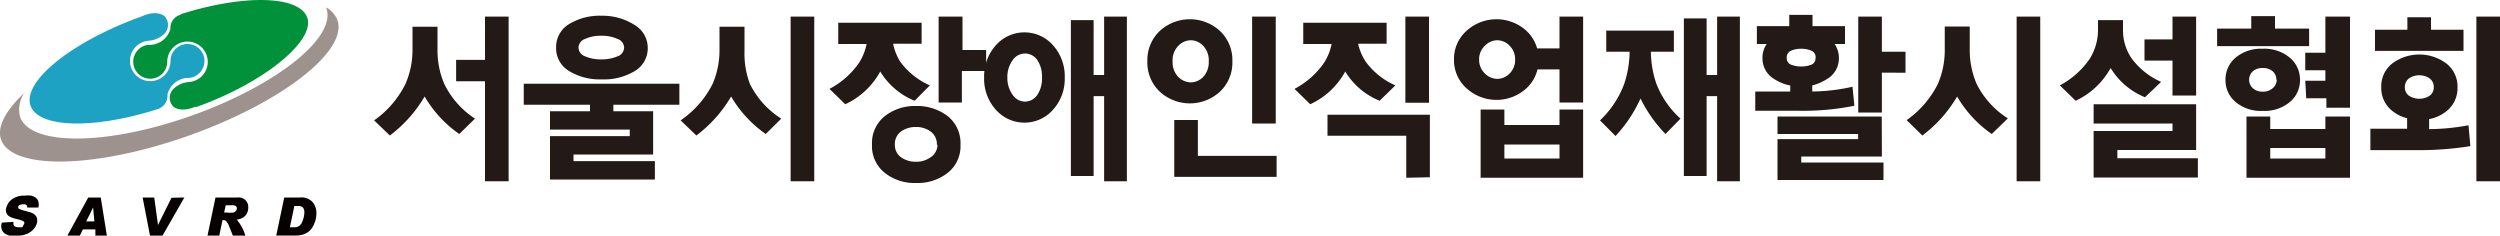
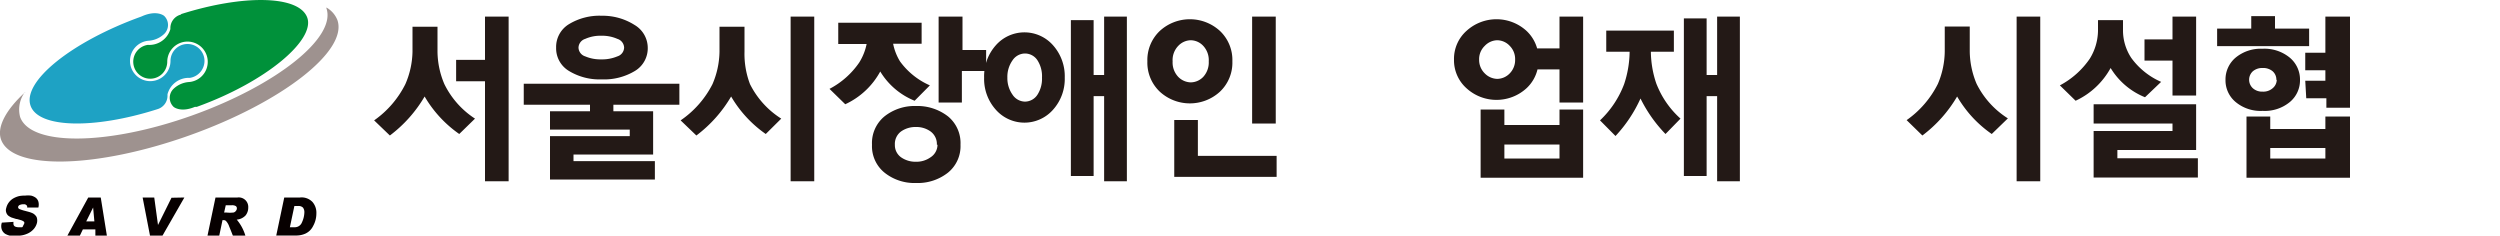
<svg xmlns="http://www.w3.org/2000/svg" viewBox="0 0 200 18.85">
  <defs>
    <style>.cls-1{fill:#231916;}.cls-2{fill:#9e928f;}.cls-3{fill:#00913a;}.cls-4{fill:#1ea2c4;}.cls-5{fill:#070000;}</style>
  </defs>
  <g id="Layer_2" data-name="Layer 2">
    <g id="레이어_1" data-name="레이어 1">
      <path class="cls-1" d="M36.74,10.72a9.49,9.49,0,0,1-2.77-3,10.6,10.6,0,0,1-2.78,3.12L29.93,9.63a7.78,7.78,0,0,0,2.5-2.9A6.8,6.8,0,0,0,33,4.14v-2h2v2a6.78,6.78,0,0,0,.55,2.59A6.92,6.92,0,0,0,38,9.49Zm-.25-5.93H38.8V1.33h1.89V14.5H38.8v-8H36.49Z" />
      <path class="cls-1" d="M52.25,12.36H45.88v.53h6.51v1.47H44V10.89h6.38v-.52H44V8.9h3.2V8.38h-5.3V6.7H54.35V8.38H49.07V8.9h3.18Zm-.43-8.55a2.11,2.11,0,0,1-1,1.85,4.76,4.76,0,0,1-2.68.69,4.7,4.7,0,0,1-2.65-.69,2.11,2.11,0,0,1-1-1.85,2.13,2.13,0,0,1,1-1.86,4.7,4.7,0,0,1,2.65-.69A4.76,4.76,0,0,1,50.77,2,2.13,2.13,0,0,1,51.82,3.81Zm-1.89,0a.76.76,0,0,0-.54-.7,3,3,0,0,0-1.3-.25,2.94,2.94,0,0,0-1.27.25.76.76,0,0,0-.54.7.76.76,0,0,0,.54.7,3.09,3.09,0,0,0,1.27.24,3.14,3.14,0,0,0,1.3-.24A.76.76,0,0,0,49.93,3.81Z" />
      <path class="cls-1" d="M61.26,10.72a9.49,9.49,0,0,1-2.77-3,10.6,10.6,0,0,1-2.78,3.12L54.45,9.63A7.78,7.78,0,0,0,57,6.73a6.8,6.8,0,0,0,.56-2.59v-2h2v2A6.78,6.78,0,0,0,60,6.73a6.92,6.92,0,0,0,2.5,2.76Zm3.88,3.78H63.25V1.33h1.89Z" />
      <path class="cls-1" d="M73.17,8.06a5.71,5.71,0,0,1-2.75-2.34,6.09,6.09,0,0,1-2.8,2.62L66.36,7.11A6.58,6.58,0,0,0,68.74,5a4.45,4.45,0,0,0,.59-1.48H67.06V1.82h6.67V3.5H71.45A4.29,4.29,0,0,0,72,4.91a5.84,5.84,0,0,0,2.39,1.92Zm3.67,3.52a2.72,2.72,0,0,1-1,2.23,3.9,3.9,0,0,1-2.56.83,3.83,3.83,0,0,1-2.52-.83,2.72,2.72,0,0,1-1-2.23,2.76,2.76,0,0,1,1-2.27,3.88,3.88,0,0,1,2.52-.83,4,4,0,0,1,2.56.83A2.76,2.76,0,0,1,76.84,11.58Zm-1.89,0a1.25,1.25,0,0,0-.5-1.06,1.94,1.94,0,0,0-1.18-.36,2,2,0,0,0-1.19.36,1.24,1.24,0,0,0-.49,1.06,1.19,1.19,0,0,0,.49,1,2,2,0,0,0,1.19.36,1.94,1.94,0,0,0,1.18-.36A1.2,1.2,0,0,0,75,11.58Zm2-5.9V8.2H75.09V1.33H77V4h1.89V5.68Z" />
      <path class="cls-1" d="M85.18,6.21a3.68,3.68,0,0,1-.93,2.56,3.05,3.05,0,0,1-4.59,0,3.68,3.68,0,0,1-.93-2.56,3.72,3.72,0,0,1,.93-2.58,3.05,3.05,0,0,1,4.59,0A3.72,3.72,0,0,1,85.18,6.21Zm-1.82,0A2.35,2.35,0,0,0,83,4.83a1.19,1.19,0,0,0-1-.55,1.21,1.21,0,0,0-1,.55,2.28,2.28,0,0,0-.41,1.38A2.28,2.28,0,0,0,81,7.57a1.22,1.22,0,0,0,1,.56,1.2,1.2,0,0,0,1-.56A2.35,2.35,0,0,0,83.36,6.21Zm6.79,8.29H88.33V7.69h-.84v6.39H85.67V1.61h1.82V6h.84V1.33h1.82Z" />
      <path class="cls-1" d="M98.59,4.91a3.19,3.19,0,0,1-1,2.43,3.56,3.56,0,0,1-4.8,0,3.19,3.19,0,0,1-1-2.43,3.2,3.2,0,0,1,1-2.44,3.56,3.56,0,0,1,4.8,0A3.2,3.2,0,0,1,98.59,4.91Zm-1.89,0a1.67,1.67,0,0,0-.44-1.24,1.39,1.39,0,0,0-1-.45,1.41,1.41,0,0,0-1,.45,1.64,1.64,0,0,0-.45,1.24,1.67,1.67,0,0,0,.45,1.24,1.44,1.44,0,0,0,1,.44,1.41,1.41,0,0,0,1-.44A1.71,1.71,0,0,0,96.7,4.91Zm5.43,9.24H93.94V9.6h1.89v2.87h6.3Zm-.07-4.27h-1.89V1.33h1.89Z" />
-       <path class="cls-1" d="M110.37,8.06a5.71,5.71,0,0,1-2.75-2.34,6.09,6.09,0,0,1-2.8,2.62l-1.26-1.23A6.58,6.58,0,0,0,105.94,5a4.45,4.45,0,0,0,.59-1.48h-2.27V1.82h6.67V3.5h-2.28a4.29,4.29,0,0,0,.59,1.41,5.84,5.84,0,0,0,2.39,1.92Zm2.13,6.16V10.86h-6.3V9.18h8.19v5Zm1.82-6h-1.89V1.33h1.89Z" />
      <path class="cls-1" d="M124.76,3.87V1.33h1.89V8.2h-1.89V5.55H123a3,3,0,0,1-.88,1.51,3.56,3.56,0,0,1-4.8,0,3,3,0,0,1-1-2.29,3,3,0,0,1,1-2.3,3.56,3.56,0,0,1,4.8,0,3.05,3.05,0,0,1,.85,1.4Zm-3.55.9a1.49,1.49,0,0,0-.43-1.1,1.39,1.39,0,0,0-1-.45,1.41,1.41,0,0,0-1,.45,1.47,1.47,0,0,0-.45,1.1,1.5,1.5,0,0,0,.45,1.1,1.44,1.44,0,0,0,1,.44,1.41,1.41,0,0,0,1-.44A1.52,1.52,0,0,0,121.21,4.77Zm-2.76,9.45V8.76h1.9V10h4.41V8.76h1.89v5.46Zm6.31-2.66h-4.41v1.12h4.41Z" />
      <path class="cls-1" d="M133.24,10.72a11.12,11.12,0,0,1-2-2.84,11,11,0,0,1-2,3L128,9.63a7.72,7.72,0,0,0,1.93-2.9,8.43,8.43,0,0,0,.44-2.59H128.5V2.45h5.41V4.14h-1.84a8.15,8.15,0,0,0,.44,2.56,7.3,7.3,0,0,0,1.93,2.79Zm5.95,3.78h-1.82V7.69h-.84v6.39h-1.82V1.47h1.82V6h.84V1.33h1.82Z" />
-       <path class="cls-1" d="M140.55,3.52V2.09h2.59v-.9H145v.9h2.6V3.52h-.83a1.93,1.93,0,0,1,.34,1.12,1.89,1.89,0,0,1-.93,1.67,3.9,3.9,0,0,1-1.2.52v.49a15.13,15.13,0,0,0,3.22-.38l.15,1.52a20.74,20.74,0,0,1-4.5.4h-3.43V7.32h2.8V6.84a3.54,3.54,0,0,1-1.3-.53A1.89,1.89,0,0,1,141,4.64a1.86,1.86,0,0,1,.34-1.12Zm10,9H144.1V13h6.58v1.4H142.2V11.13h6.45v-.41H142.2V9.32h8.34Zm-5.3-7.89a.56.56,0,0,0-.35-.58,2.09,2.09,0,0,0-.81-.15,2,2,0,0,0-.79.15.57.57,0,0,0-.36.58.55.55,0,0,0,.36.55,2.22,2.22,0,0,0,.79.14,2.29,2.29,0,0,0,.81-.14A.54.54,0,0,0,145.24,4.64Zm5.3,1.18V9h-1.89V1.33h1.89V4.14h1.89V5.82Z" />
      <path class="cls-1" d="M159.34,10.72a9.37,9.37,0,0,1-2.77-3,10.6,10.6,0,0,1-2.78,3.12l-1.26-1.23a7.78,7.78,0,0,0,2.5-2.9,6.78,6.78,0,0,0,.55-2.59v-2h2v2a6.78,6.78,0,0,0,.55,2.59,6.92,6.92,0,0,0,2.5,2.76Zm3.88,3.78h-1.89V1.33h1.89Z" />
      <path class="cls-1" d="M171.6,7.78a5.71,5.71,0,0,1-2.75-2.34,6.14,6.14,0,0,1-2.8,2.62l-1.26-1.23a6.7,6.7,0,0,0,2.39-2.13,4.37,4.37,0,0,0,.66-2.22V1.61h2v.87a4,4,0,0,0,.66,2.15,5.84,5.84,0,0,0,2.39,1.92ZM175.69,12h-6.3v.66h6.44v1.54h-8.34V10.48h6.31v-.6h-6.31V8.34h8.2Zm-4.13-8.85h2.24V1.33h1.89V7.64H173.8V4.85h-2.24Z" />
      <path class="cls-1" d="M177.37,3.69V2.29h2.73v-1H182v1h2.73v1.4ZM184,6.39a2.25,2.25,0,0,1-.81,1.77,3.15,3.15,0,0,1-2.18.71,3.11,3.11,0,0,1-2.16-.71,2.25,2.25,0,0,1-.81-1.77,2.28,2.28,0,0,1,.81-1.78A3.16,3.16,0,0,1,181,3.9a3.19,3.19,0,0,1,2.18.71A2.28,2.28,0,0,1,184,6.39Zm-4.28,7.83V9.32h1.9v1h4.41v-1H188v4.9Zm2.39-7.83a.89.89,0,0,0-.3-.69,1.17,1.17,0,0,0-.8-.26,1.15,1.15,0,0,0-.78.26.92.92,0,0,0,0,1.36,1.1,1.1,0,0,0,.78.27,1.12,1.12,0,0,0,.8-.27A.89.89,0,0,0,182.14,6.39Zm3.92,5.45h-4.41v.84h4.41Zm-1.61-5.38h1.61V5.62h-1.61V4.22h1.61V1.33H188V8.62h-1.89V7.86h-1.61Z" />
-       <path class="cls-1" d="M196.6,7a2.33,2.33,0,0,1-.89,1.9,3.12,3.12,0,0,1-1.38.63v.8a17.45,17.45,0,0,0,3.15-.31l.15,1.67a25.9,25.9,0,0,1-4.43.32h-3.57V10.3h2.94V9.46a3.09,3.09,0,0,1-1.19-.59A2.32,2.32,0,0,1,190.5,7a2.32,2.32,0,0,1,.88-1.92,3.62,3.62,0,0,1,4.33,0A2.33,2.33,0,0,1,196.6,7ZM190,4.07V2.38h2.59v-1h1.89v1h2.6V4.07ZM194.7,7a.85.85,0,0,0-.33-.73,1.49,1.49,0,0,0-1.65,0,.85.85,0,0,0-.33.73.8.8,0,0,0,.33.66,1.54,1.54,0,0,0,1.65,0A.8.8,0,0,0,194.7,7ZM200,14.5h-1.89V1.33H200Z" />
      <path class="cls-2" d="M2,7.36a2.35,2.35,0,0,0-.39,2c.84,2.34,7,2.29,13.75-.12S26.94,3,26.11.65l0-.05h0a2,2,0,0,1,.88,1c.87,2.46-4.44,6.6-11.86,9.24S1,13.63.09,11.18c-.37-1,.38-2.4,1.93-3.81Z" />
      <path class="cls-3" d="M14.51,1.12c5-1.58,9.43-1.49,10.07.29s-3.26,5.13-8.84,7.14l-.15,0h0c-1.15.48-1.7,0-1.7,0a1,1,0,0,1,0-1.45l0,0a2,2,0,0,1,1.26-.54,1.62,1.62,0,1,0-1.77-1.62h0a1.36,1.36,0,1,1-1.55-1.35,1.75,1.75,0,0,0,1.8-1.26l0-.08v0a1.12,1.12,0,0,1,.83-1.08Z" />
      <path class="cls-4" d="M12.51,8.76c-5,1.58-9.42,1.49-10.06-.29-.7-1.93,3.26-5.13,8.84-7.14l.14-.06h0c1.15-.48,1.7,0,1.7,0a1,1,0,0,1,0,1.45l0,0a2,2,0,0,1-1.27.54,1.62,1.62,0,1,0,1.78,1.62h0a1.36,1.36,0,1,1,2.72,0,1.38,1.38,0,0,1-1.17,1.35A1.76,1.76,0,0,0,13.4,7.54v.13a1.12,1.12,0,0,1-.83,1.07Z" />
      <path class="cls-5" d="M8.55,18.85H7.63l0-.5h-1l-.24.5h-1L7.06,15.8h1Zm-1-1.14-.1-1.11h0L6.9,17.71Z" />
      <path class="cls-5" d="M14.75,15.8,13,18.85H12l-.59-3.05h.93L12.64,18h0l1.08-2.18Z" />
      <path class="cls-5" d="M17.24,15.8H19a.76.76,0,0,1,.86.8,1,1,0,0,1-.21.63,1.09,1.09,0,0,1-.71.34,3.57,3.57,0,0,1,.69,1.28h-1c-.09-.22-.18-.46-.29-.72a1.23,1.23,0,0,0-.26-.45.27.27,0,0,0-.2-.07H17.8l-.26,1.24H16.6ZM17.93,17h.17a2.47,2.47,0,0,0,.59,0,.34.34,0,0,0,.19-.14.3.3,0,0,0,.07-.19.22.22,0,0,0-.08-.18.57.57,0,0,0-.33-.07h-.48Z" />
      <path class="cls-5" d="M22.74,15.8H24a1.2,1.2,0,0,1,1,.36,1.31,1.31,0,0,1,.31.92,2.05,2.05,0,0,1-.26,1,1.29,1.29,0,0,1-.62.61,1.78,1.78,0,0,1-.68.15H22.1Zm.45,2.38h.39a.61.61,0,0,0,.58-.4,2,2,0,0,0,.19-.8.6.6,0,0,0-.11-.37.5.5,0,0,0-.39-.13h-.3Z" />
      <path class="cls-5" d="M1.08,17.75a.75.75,0,0,0,0,.2.24.24,0,0,0,.14.18.72.72,0,0,0,.27.05l.14,0,.14,0A.27.27,0,0,0,1.87,18a.21.21,0,0,0,.07-.13.17.17,0,0,0,0-.1.24.24,0,0,0-.09-.08.78.78,0,0,0-.18-.08l-.32-.09-.05,0-.38-.12a1.35,1.35,0,0,1-.26-.15A.56.56,0,0,1,.5,17a.55.55,0,0,1,0-.36,1.17,1.17,0,0,1,.21-.45,1.22,1.22,0,0,1,.36-.32,1.77,1.77,0,0,1,.45-.18A2.05,2.05,0,0,1,2,15.65a1.89,1.89,0,0,1,.49,0,1.05,1.05,0,0,1,.37.17.62.62,0,0,1,.21.31.93.93,0,0,1,0,.47H2.17v0a.18.18,0,0,0-.07-.2L2,16.34l-.15,0a.7.7,0,0,0-.25.05.22.22,0,0,0-.15.16.17.17,0,0,0,.12.18,2.9,2.9,0,0,0,.44.14l.26.07a2,2,0,0,1,.32.11.66.66,0,0,1,.23.17.44.44,0,0,1,.14.25.84.84,0,0,1,0,.35,1.2,1.2,0,0,1-.25.49,1.49,1.49,0,0,1-.41.33,1.92,1.92,0,0,1-.51.18,3.29,3.29,0,0,1-.54.05,1.84,1.84,0,0,1-.39,0,1.62,1.62,0,0,1-.42-.15.69.69,0,0,1-.29-.34.83.83,0,0,1,0-.57Z" />
    </g>
  </g>
</svg>